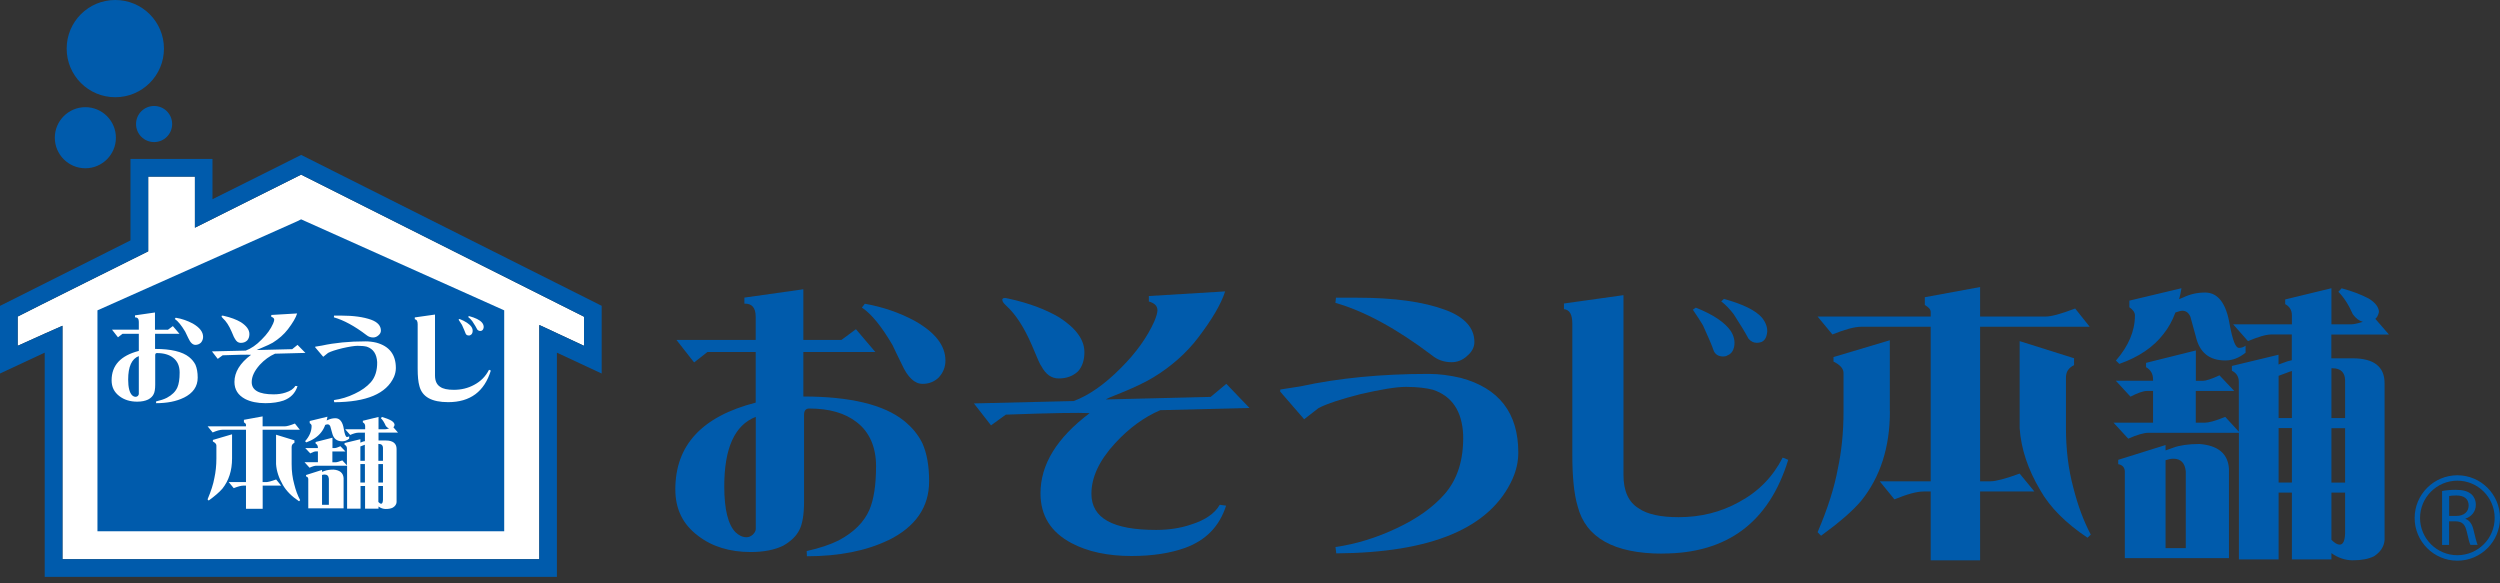
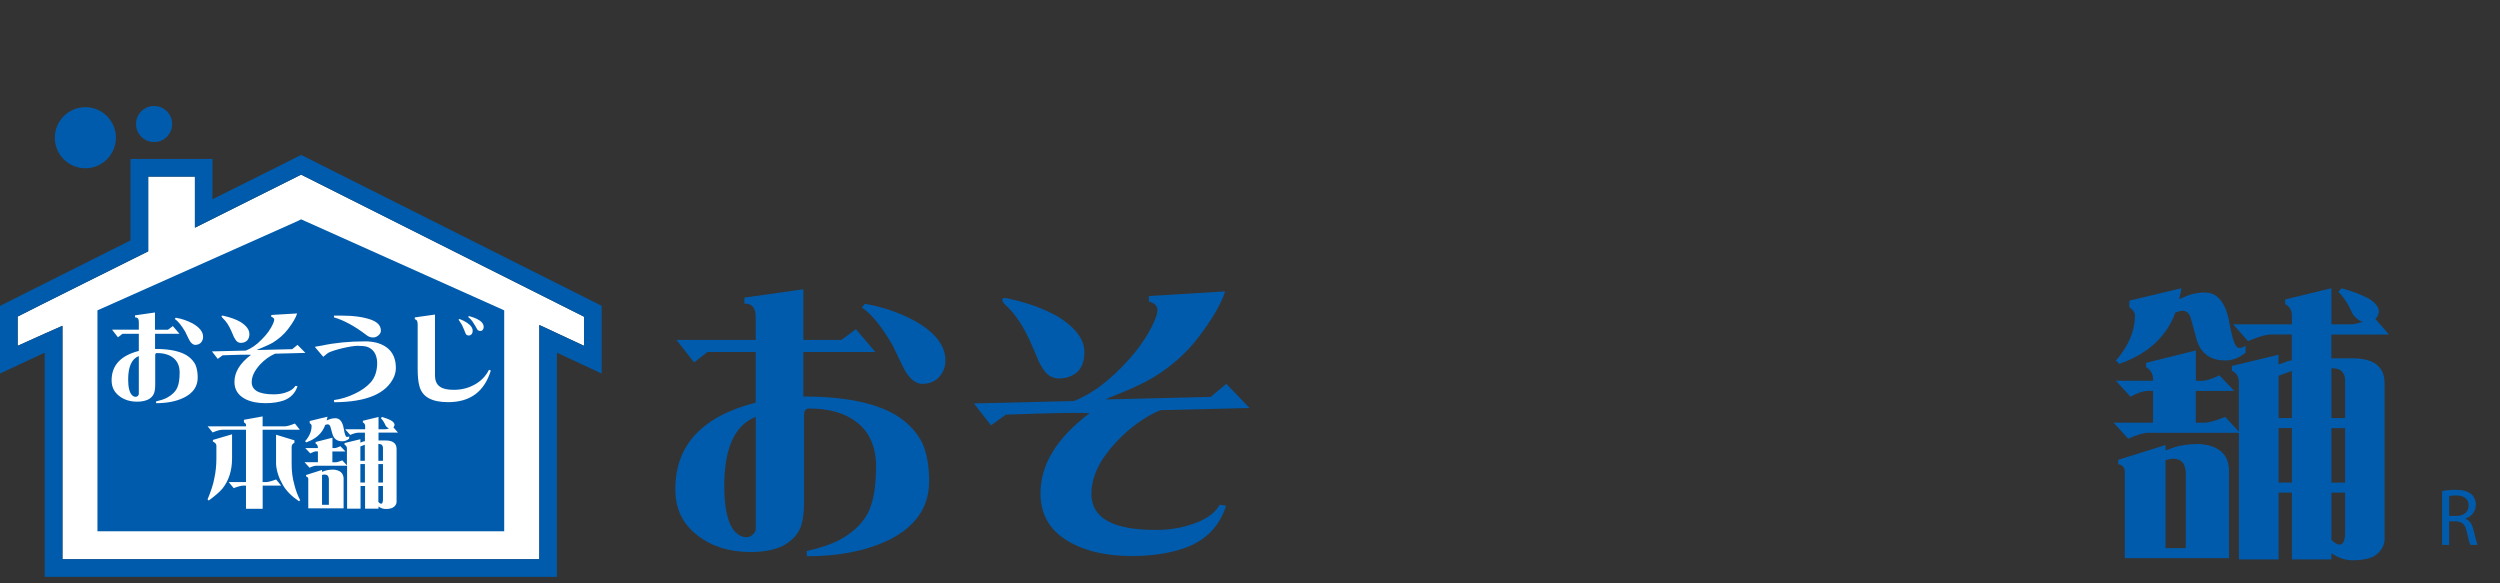
<svg xmlns="http://www.w3.org/2000/svg" width="180" height="42" viewBox="0 0 180 42" fill="none">
  <rect x="0" y="0" width="180" height="42" fill="#333333" stroke="none" />
  <path d="M42.049 24.899C41.115 24.464 38.83 23.399 38.83 23.399V40.262H4.497V23.456C4.497 23.456 2.211 24.464 1.272 24.899V22.791C1.902 22.459 10.671 18.095 10.671 18.095V12.716H14.034V16.393C14.034 16.393 21.165 12.825 21.681 12.573C22.219 12.848 41.385 22.465 42.049 22.803V24.899Z" fill="white" />
  <path d="M67.59 27.179C67.257 27.494 66.879 27.637 66.421 27.637C65.86 27.637 65.356 27.179 64.926 26.222C64.628 25.644 64.428 25.18 64.262 24.848C63.471 23.496 62.744 22.602 62.056 22.144L62.268 21.869C63.58 22.104 64.783 22.517 65.888 23.118C67.343 23.948 68.071 24.882 68.071 25.965C68.071 26.423 67.905 26.841 67.595 27.168M63.97 38.887C62.389 39.654 60.43 40.05 58.099 40.05L58.081 39.677C59.021 39.465 59.788 39.208 60.395 38.904C61.472 38.325 62.205 37.609 62.601 36.699C62.91 35.971 63.076 34.929 63.076 33.56C63.076 32.191 62.601 31.097 61.684 30.398C60.848 29.745 59.725 29.413 58.265 29.413C58.018 29.413 57.892 29.567 57.892 29.854V36.126C57.892 37.083 57.761 37.764 57.554 38.159C57.342 38.578 56.976 38.956 56.392 39.288C55.802 39.58 55.011 39.746 54.055 39.746C52.537 39.746 51.265 39.351 50.268 38.583C49.157 37.753 48.624 36.647 48.624 35.232C48.624 32.059 50.532 29.986 54.41 28.989V25.346H50.933L49.976 26.096L48.705 24.475H54.41V22.803C54.41 22.161 54.141 21.841 53.596 21.863V21.428L57.841 20.827V24.475H60.584L61.627 23.702L63.025 25.346H57.841V28.548C61.209 28.548 63.632 29.138 65.064 30.278C65.688 30.776 66.123 31.32 66.415 31.922C66.731 32.632 66.897 33.526 66.897 34.648C66.897 36.521 65.917 37.93 63.964 38.898M54.415 30.014C52.898 30.599 52.147 32.265 52.147 35.015C52.147 36.676 52.422 37.781 52.961 38.325C53.207 38.555 53.459 38.681 53.751 38.681C53.911 38.681 54.06 38.618 54.203 38.492C54.33 38.371 54.415 38.222 54.415 38.091V30.014Z" fill="#005BAC" />
  <path d="M77.602 26.749C77.247 27.082 76.783 27.248 76.228 27.248C75.706 27.248 75.294 26.956 74.979 26.366C74.916 26.32 74.687 25.81 74.291 24.848C73.753 23.605 73.146 22.642 72.441 22.001C72.252 21.823 72.166 21.703 72.166 21.583C72.166 21.462 72.31 21.417 72.625 21.503C74.125 21.829 75.328 22.299 76.268 22.854C77.471 23.628 78.078 24.464 78.078 25.358C78.078 25.942 77.912 26.423 77.602 26.755M83.536 29.533C82.368 30.037 81.285 30.828 80.289 31.91C79.143 33.153 78.582 34.367 78.582 35.553C78.582 37.306 80.117 38.154 83.227 38.154C84.144 38.154 84.997 38.028 85.782 37.758C86.778 37.443 87.466 36.968 87.821 36.344L88.279 36.407C87.798 37.902 86.824 38.904 85.323 39.448C84.281 39.821 83.009 40.032 81.474 40.032C79.745 40.032 78.307 39.717 77.161 39.11C75.666 38.325 74.916 37.14 74.916 35.513C74.916 33.451 76.079 31.538 78.456 29.745C77.705 29.705 75.706 29.734 72.418 29.854L71.353 30.627L70.122 29.046L77.304 28.875C78.387 28.474 79.527 27.683 80.695 26.503C81.818 25.386 82.614 24.252 83.112 23.135C83.261 22.774 83.336 22.511 83.336 22.339C83.336 22.03 83.124 21.818 82.717 21.709V21.314L88.21 20.981C87.918 21.898 87.271 22.992 86.251 24.332C85.404 25.438 84.321 26.394 83.027 27.179C82.511 27.494 81.766 27.855 80.764 28.267C79.968 28.577 79.596 28.743 79.641 28.76L87.168 28.577L88.296 27.637L89.963 29.373L83.536 29.533Z" fill="#005BAC" />
-   <path d="M105.617 25.644C105.291 25.936 104.913 26.079 104.517 26.079C103.973 26.079 103.498 25.913 103.097 25.581C100.536 23.645 98.222 22.396 96.149 21.806L96.189 21.434H97.724C100.347 21.434 102.472 21.72 104.076 22.316C105.451 22.831 106.156 23.605 106.156 24.624C106.156 25.014 105.967 25.352 105.611 25.644M108.911 34.465C107.313 38.022 103.085 39.798 96.212 39.843L96.155 39.385C97.644 39.173 99.127 38.715 100.582 38.022C102.037 37.34 103.171 36.527 103.996 35.593C104.953 34.505 105.388 33.079 105.348 31.309C105.268 29.596 104.54 28.514 103.166 28.061C102.707 27.941 102.06 27.855 101.224 27.855C100.502 27.855 99.414 28.044 97.982 28.37C96.567 28.731 95.547 29.064 94.94 29.378C94.648 29.602 94.31 29.871 93.898 30.186L92.168 28.187L92.185 28.044C92.472 28.004 92.964 27.918 93.623 27.82C96.349 27.225 99.431 26.921 102.862 26.921C103.618 26.921 104.386 27.024 105.176 27.208C107.925 27.947 109.317 29.728 109.317 32.58C109.317 33.245 109.174 33.869 108.905 34.471L108.911 34.465Z" fill="#005BAC" />
-   <path d="M126.822 24.624C126.702 24.67 126.593 24.682 126.484 24.682C126.255 24.682 126.049 24.578 125.883 24.372C125.677 23.971 125.321 23.393 124.823 22.62C124.554 22.27 124.268 21.955 123.93 21.703L124.119 21.52C125.493 21.898 126.41 22.35 126.862 22.872C127.131 23.21 127.257 23.559 127.24 23.891C127.2 24.275 127.068 24.521 126.822 24.624ZM124.382 25.587C124.279 25.65 124.176 25.667 124.073 25.667C123.763 25.667 123.534 25.547 123.403 25.294C123.265 24.882 122.99 24.246 122.612 23.422C122.469 23.169 122.217 22.791 121.885 22.299L122.097 22.15C123.363 22.648 124.216 23.233 124.628 23.851C124.846 24.206 124.926 24.561 124.863 24.934C124.8 25.272 124.628 25.495 124.382 25.581M119.702 39.861C116.208 39.861 114.163 38.715 113.585 36.43C113.327 35.553 113.207 34.322 113.207 32.724V23.296C113.207 22.625 113.001 22.299 112.605 22.259V21.852L116.89 21.251V34.196C116.89 35.336 117.245 36.155 117.995 36.607C118.597 37.025 119.553 37.237 120.859 37.237C122.446 37.237 123.901 36.876 125.207 36.149C126.605 35.399 127.647 34.333 128.352 32.947L128.752 33.107C127.372 37.604 124.359 39.855 119.697 39.855L119.702 39.861Z" fill="#005BAC" />
-   <path d="M150.456 23.525H142.568V34.654H143.313C143.691 34.654 144.396 34.471 145.415 34.098L146.475 35.387H142.568V40.342H139.011V35.387H138.507C138.003 35.387 137.322 35.576 136.399 35.954L135.34 34.654H139.011V23.525H134.034C133.53 23.525 132.848 23.714 131.932 24.08L130.866 22.791H139.011V22.459C139.011 22.276 138.857 22.116 138.587 21.961V21.4L142.568 20.666V22.791H147.294C147.689 22.791 148.394 22.602 149.413 22.213L150.456 23.525ZM136.073 29.619C136.073 32.197 135.386 34.339 134.011 36.052C133.387 36.796 132.407 37.633 131.118 38.572L130.866 38.32C131.599 36.607 132.075 35.101 132.321 33.76C132.59 32.512 132.734 31.131 132.734 29.619V26.852C132.734 26.543 132.487 26.268 132.012 26.033V25.707L136.067 24.498V29.619M149.333 25.793V26.291C148.938 26.48 148.749 26.772 148.749 27.179V30.828C148.749 32.328 148.915 33.766 149.287 35.141C149.602 36.389 150.02 37.512 150.536 38.492L150.301 38.715C148.749 37.678 147.597 36.533 146.893 35.284C146.017 33.806 145.518 32.328 145.415 30.828V24.561L149.327 25.793H149.333Z" fill="#005BAC" />
  <path d="M165.016 24.08H163.555C163.166 24.08 162.599 24.246 161.854 24.561L160.789 23.353H165.016V22.706C165.016 22.333 164.85 22.064 164.535 21.898V21.56L167.863 20.752V23.353H169.26C169.449 23.353 169.741 23.296 170.131 23.169C169.862 23.106 169.615 22.917 169.403 22.625C169.094 21.921 168.739 21.382 168.361 21.01L168.596 20.758C169.369 20.964 170.028 21.216 170.572 21.508C171.03 21.795 171.282 22.133 171.282 22.465C171.236 22.694 171.145 22.86 171.024 22.957L172.004 24.086H167.857V25.799H169.398C170.916 25.799 171.689 26.4 171.689 27.586V38.893C171.649 39.351 171.402 39.746 170.921 40.055C170.549 40.239 170.051 40.342 169.403 40.342C168.848 40.342 168.327 40.158 167.863 39.826V40.279H165.016V35.467H164.059V40.279H161.201V31.16H154.688C154.356 31.16 153.858 31.309 153.233 31.584L152.174 30.432H155.021V28.147H154.608C154.31 28.147 153.915 28.29 153.394 28.559L152.34 27.414H155.021V27.334C155.021 26.921 154.854 26.629 154.517 26.44V26.125L158.102 25.232V27.42H158.601C158.807 27.42 159.225 27.294 159.803 27.024L160.863 28.147H158.096V30.432H158.761C159.007 30.432 159.511 30.312 160.216 30.014L161.195 31.08V27.494C161.195 27.127 161.029 26.852 160.697 26.692V26.348L164.054 25.541V26.245C164.489 26.096 164.695 26.016 164.695 26.016C164.775 25.993 164.884 25.97 165.01 25.936V24.08M165.016 34.74V30.822H164.059V34.74H165.016ZM165.016 30.1V26.709C164.976 26.727 164.936 26.749 164.89 26.749L164.059 27.059V30.1H165.016ZM167.863 30.1H168.848V27.408C168.848 26.83 168.538 26.515 167.954 26.515H167.863V30.1ZM167.863 30.828V34.746H168.848V30.828H167.863ZM167.863 35.467V38.864C168.092 39.093 168.281 39.213 168.453 39.213C168.705 39.213 168.825 38.95 168.848 38.411V35.467H167.863ZM156.894 21.543C156.997 21.497 157.106 21.457 157.203 21.411C157.684 21.182 158.205 21.062 158.767 21.062C159.683 21.062 160.285 21.823 160.537 23.37C160.749 24.487 160.955 25.048 161.201 25.048C161.373 25.048 161.522 25.008 161.682 24.888V25.392C161.224 25.764 160.749 25.953 160.222 25.953C159.082 25.953 158.371 25.392 158.102 24.241L157.707 22.803C157.581 22.517 157.392 22.373 157.123 22.373C157.025 22.373 156.859 22.419 156.63 22.499C156.401 23.124 156.109 23.622 155.777 24.04C155.066 24.974 154.001 25.707 152.592 26.2L152.346 25.959C153.256 24.916 153.715 23.834 153.715 22.706C153.715 22.499 153.571 22.293 153.314 22.121V21.646L157.065 20.752C157.025 21.05 156.962 21.291 156.894 21.543ZM155.92 32.431C156.086 32.368 156.275 32.3 156.464 32.237C156.922 32.065 157.564 31.968 158.36 31.968C159.712 32.071 160.422 32.678 160.485 33.76V40.187H152.987V33.921C152.964 33.634 152.798 33.468 152.512 33.422V33.107L155.92 32.042V32.426M157.375 39.465V33.926C157.312 33.342 157.025 33.027 156.487 33.027C156.292 33.027 156.103 33.073 155.92 33.136V39.465H157.375Z" fill="#005BAC" />
  <path d="M175.83 35.353C176.088 35.301 176.46 35.267 176.804 35.267C177.342 35.267 177.697 35.37 177.949 35.593C178.144 35.771 178.259 36.034 178.259 36.344C178.259 36.859 177.926 37.203 177.514 37.34V37.358C177.806 37.461 177.995 37.736 178.093 38.154C178.224 38.698 178.316 39.076 178.39 39.23H177.869C177.806 39.116 177.72 38.778 177.611 38.297C177.491 37.753 177.285 37.552 176.815 37.535H176.334V39.236H175.83V35.364V35.353ZM176.334 37.146H176.861C177.4 37.146 177.743 36.853 177.743 36.395C177.743 35.885 177.377 35.673 176.844 35.673C176.603 35.673 176.432 35.696 176.34 35.714V37.14L176.334 37.146Z" fill="#005BAC" />
-   <path d="M173.854 37.294C173.854 38.99 175.234 40.37 176.93 40.37C178.625 40.37 180 38.99 180 37.294C180 35.599 178.625 34.219 176.93 34.219C175.234 34.219 173.854 35.599 173.854 37.294ZM174.244 37.294C174.244 35.811 175.452 34.608 176.93 34.608C178.408 34.608 179.616 35.811 179.616 37.294C179.616 38.778 178.413 39.975 176.93 39.975C175.446 39.975 174.244 38.772 174.244 37.294Z" fill="#005BAC" />
  <path d="M21.686 11.152C21.686 11.152 16.685 13.661 15.299 14.343V11.444H9.394C9.394 17.046 9.394 17.316 9.394 17.31L0 22.024V26.893C0 26.893 2.285 25.822 3.219 25.392V41.533H40.096V25.392C41.029 25.827 43.32 26.893 43.32 26.893V22.018L21.68 11.152H21.686ZM42.049 24.899C41.115 24.464 38.83 23.399 38.83 23.399V40.262H4.496V23.456C4.496 23.456 2.211 24.464 1.272 24.899V22.791C1.902 22.459 10.671 18.095 10.671 18.095V12.716H14.033V16.393C14.033 16.393 21.165 12.825 21.68 12.573C22.219 12.848 41.384 22.465 42.049 22.803V24.899Z" fill="#005BAC" />
  <path d="M36.303 22.339V38.251H7.017V22.345L21.405 15.929L21.68 15.792L36.303 22.345V22.339ZM14.463 24.676C14.566 24.561 14.623 24.412 14.623 24.258C14.623 23.897 14.377 23.582 13.884 23.296C13.506 23.095 13.094 22.946 12.653 22.877L12.584 22.963C12.819 23.124 13.06 23.422 13.335 23.88C13.392 23.994 13.46 24.149 13.558 24.344C13.707 24.676 13.879 24.831 14.068 24.831C14.222 24.831 14.348 24.779 14.463 24.676ZM13.237 28.634C13.896 28.307 14.234 27.832 14.234 27.191C14.234 26.807 14.177 26.509 14.073 26.262C13.97 26.062 13.827 25.879 13.615 25.707C13.128 25.317 12.309 25.123 11.164 25.123V24.034H12.922L12.447 23.479L12.091 23.742H11.158V22.499L9.72 22.706V22.854C9.903 22.843 9.995 22.952 9.995 23.169V23.736H8.065L8.494 24.286L8.821 24.034H9.995V25.266C8.683 25.604 8.036 26.308 8.036 27.38C8.036 27.866 8.219 28.233 8.592 28.519C8.93 28.783 9.365 28.92 9.875 28.92C10.201 28.92 10.465 28.863 10.665 28.766C10.871 28.657 10.992 28.525 11.06 28.382C11.135 28.25 11.175 28.01 11.175 27.689V25.57C11.175 25.472 11.215 25.421 11.301 25.421C11.794 25.421 12.178 25.535 12.458 25.753C12.773 25.993 12.934 26.343 12.934 26.824C12.934 27.305 12.876 27.649 12.773 27.889C12.636 28.199 12.389 28.439 12.017 28.64C11.817 28.743 11.553 28.829 11.238 28.903V29.029C12.034 29.029 12.699 28.897 13.231 28.634M9.995 28.365C9.995 28.41 9.966 28.462 9.926 28.508C9.875 28.548 9.823 28.571 9.772 28.571C9.669 28.571 9.588 28.531 9.503 28.451C9.325 28.262 9.228 27.895 9.228 27.328C9.228 26.394 9.485 25.833 9.995 25.638V28.37V28.365ZM17.791 24.521C17.9 24.407 17.957 24.246 17.957 24.052C17.957 23.748 17.751 23.462 17.344 23.198C17.023 23.009 16.617 22.854 16.107 22.74C16.004 22.711 15.952 22.728 15.952 22.768C15.952 22.809 15.981 22.849 16.044 22.912C16.284 23.129 16.491 23.45 16.674 23.874C16.806 24.195 16.886 24.372 16.909 24.384C17.018 24.59 17.155 24.687 17.333 24.687C17.527 24.687 17.676 24.63 17.797 24.515M21.989 25.409L21.422 24.831L21.039 25.14L18.484 25.203C18.484 25.203 18.599 25.14 18.862 25.037C19.206 24.899 19.458 24.773 19.635 24.676C20.076 24.401 20.443 24.08 20.729 23.708C21.073 23.255 21.296 22.883 21.394 22.568L19.532 22.677V22.814C19.67 22.849 19.744 22.923 19.744 23.026C19.744 23.084 19.715 23.169 19.664 23.296C19.498 23.679 19.229 24.063 18.845 24.441C18.455 24.848 18.06 25.105 17.694 25.243L15.259 25.3L15.677 25.839L16.032 25.581C17.144 25.535 17.825 25.529 18.077 25.547C17.27 26.148 16.88 26.801 16.88 27.5C16.88 28.05 17.138 28.451 17.648 28.726C18.037 28.926 18.524 29.029 19.108 29.029C19.63 29.029 20.059 28.96 20.414 28.84C20.924 28.651 21.256 28.313 21.422 27.803L21.262 27.786C21.142 27.992 20.913 28.153 20.569 28.262C20.3 28.353 20.013 28.393 19.698 28.393C18.65 28.393 18.123 28.101 18.123 27.511C18.123 27.105 18.318 26.704 18.702 26.268C19.04 25.902 19.412 25.638 19.801 25.466L21.984 25.409H21.989ZM27.242 24.149C27.362 24.052 27.425 23.937 27.425 23.805C27.425 23.456 27.19 23.192 26.721 23.02C26.177 22.826 25.46 22.723 24.567 22.723H24.051L24.04 22.849C24.739 23.049 25.523 23.467 26.394 24.132C26.526 24.241 26.686 24.298 26.87 24.298C27.007 24.298 27.133 24.246 27.242 24.149ZM28.502 26.497C28.502 25.529 28.027 24.922 27.093 24.67C26.829 24.607 26.56 24.578 26.314 24.578C25.145 24.578 24.097 24.682 23.175 24.882C22.952 24.916 22.791 24.945 22.694 24.962V25.008L23.272 25.69C23.41 25.587 23.524 25.489 23.622 25.409C23.828 25.3 24.166 25.191 24.653 25.071C25.134 24.962 25.506 24.899 25.753 24.899C26.039 24.899 26.257 24.922 26.411 24.962C26.875 25.117 27.122 25.489 27.156 26.068C27.167 26.663 27.018 27.156 26.698 27.523C26.417 27.838 26.033 28.118 25.541 28.348C25.048 28.588 24.544 28.737 24.04 28.806L24.063 28.96C26.388 28.949 27.82 28.348 28.365 27.139C28.451 26.938 28.502 26.721 28.502 26.503V26.497ZM34.682 23.805C34.768 23.771 34.809 23.685 34.826 23.559C34.831 23.444 34.791 23.324 34.694 23.215C34.539 23.038 34.236 22.883 33.766 22.757L33.703 22.82C33.823 22.906 33.921 23.015 34.007 23.129C34.178 23.387 34.299 23.593 34.367 23.731C34.425 23.794 34.493 23.828 34.568 23.828C34.602 23.828 34.642 23.828 34.682 23.811M33.863 24.126C33.949 24.097 34.001 24.017 34.024 23.908C34.047 23.782 34.024 23.662 33.949 23.542C33.806 23.33 33.514 23.135 33.084 22.963L33.016 23.015C33.13 23.181 33.21 23.307 33.262 23.393C33.388 23.679 33.48 23.886 33.531 24.029C33.571 24.115 33.651 24.155 33.755 24.155C33.789 24.155 33.823 24.155 33.863 24.132M35.341 26.681L35.209 26.623C34.969 27.093 34.62 27.454 34.144 27.706C33.697 27.952 33.205 28.067 32.672 28.067C32.225 28.067 31.899 27.998 31.698 27.855C31.446 27.7 31.32 27.425 31.32 27.036V22.648L29.865 22.854V22.986C29.997 23.003 30.072 23.118 30.072 23.341V26.543C30.072 27.087 30.112 27.5 30.198 27.798C30.398 28.577 31.085 28.955 32.271 28.955C33.858 28.955 34.877 28.193 35.341 26.675V26.681ZM21.588 30.942L21.233 30.495C20.884 30.633 20.649 30.696 20.512 30.696H18.908V29.98L17.562 30.226V30.41C17.653 30.461 17.711 30.513 17.711 30.581V30.696H14.95L15.311 31.137C15.62 31.005 15.855 30.942 16.021 30.942H17.711V34.711H16.468L16.828 35.147C17.138 35.026 17.367 34.963 17.539 34.963H17.711V36.636H18.913V34.963H20.242L19.881 34.522C19.538 34.648 19.291 34.711 19.166 34.711H18.908V30.942H21.588ZM16.708 33.01V31.269L15.328 31.675V31.79C15.488 31.87 15.58 31.968 15.58 32.076V33.01C15.58 33.52 15.528 33.989 15.437 34.408C15.357 34.86 15.19 35.376 14.944 35.954L15.024 36.04C15.465 35.719 15.792 35.439 16.009 35.187C16.473 34.608 16.708 33.881 16.708 33.01ZM19.876 31.297V33.411C19.91 33.926 20.082 34.431 20.374 34.929C20.615 35.347 20.998 35.736 21.531 36.092L21.611 36.011C21.434 35.679 21.291 35.301 21.188 34.877C21.056 34.408 20.998 33.926 20.998 33.411V32.185C20.998 32.042 21.067 31.945 21.199 31.882V31.704L19.87 31.297H19.876ZM26.274 31.137V31.761C26.234 31.779 26.194 31.784 26.165 31.784C26.165 31.784 26.096 31.819 25.947 31.87V31.624L24.808 31.899V32.019C24.922 32.076 24.979 32.162 24.979 32.294V33.503L24.647 33.148C24.407 33.245 24.241 33.285 24.154 33.285H23.931V32.506H24.87L24.51 32.128C24.315 32.22 24.172 32.26 24.103 32.26H23.937V31.515L22.723 31.824V31.933C22.837 31.996 22.889 32.099 22.889 32.237V32.26H21.978L22.339 32.644C22.516 32.552 22.648 32.5 22.745 32.5H22.889V33.279H21.926L22.287 33.675C22.494 33.577 22.665 33.531 22.78 33.531H24.991V36.624H25.959V34.992H26.285V36.624H27.253V36.47C27.414 36.584 27.586 36.647 27.775 36.647C27.992 36.647 28.164 36.613 28.29 36.544C28.456 36.441 28.542 36.309 28.554 36.155V32.323C28.554 31.927 28.29 31.715 27.775 31.715H27.253V31.148H28.657L28.325 30.765C28.365 30.725 28.393 30.667 28.41 30.599C28.41 30.484 28.325 30.375 28.164 30.278C27.986 30.18 27.757 30.095 27.5 30.02L27.425 30.112C27.551 30.232 27.666 30.415 27.775 30.662C27.843 30.753 27.929 30.822 28.021 30.845C27.889 30.891 27.786 30.908 27.723 30.908H27.253V30.02L26.125 30.295V30.41C26.234 30.467 26.291 30.553 26.291 30.679V30.908H24.853L25.214 31.315C25.466 31.206 25.661 31.154 25.793 31.154H26.291M26.274 34.74H25.947V33.411H26.274V34.74ZM26.274 33.176H25.947V32.145L26.228 32.036C26.228 32.036 26.251 32.031 26.268 32.025V33.176M27.242 33.176V31.962H27.27C27.465 31.962 27.574 32.065 27.574 32.26V33.176H27.242ZM27.242 33.411H27.574V34.74H27.242V33.411ZM27.242 34.992H27.574V35.994C27.563 36.178 27.523 36.269 27.442 36.269C27.385 36.269 27.322 36.223 27.242 36.143V34.992ZM23.519 30.272C23.542 30.186 23.565 30.106 23.576 30.003L22.299 30.312V30.467C22.385 30.518 22.436 30.593 22.436 30.662C22.436 31.045 22.282 31.418 21.966 31.767L22.052 31.853C22.528 31.681 22.889 31.435 23.129 31.12C23.238 30.982 23.341 30.805 23.416 30.593C23.496 30.564 23.553 30.553 23.587 30.553C23.679 30.553 23.742 30.604 23.782 30.702L23.92 31.194C24.017 31.584 24.252 31.773 24.641 31.773C24.819 31.773 24.985 31.71 25.14 31.584V31.412C25.082 31.452 25.037 31.463 24.979 31.463C24.893 31.463 24.819 31.274 24.756 30.896C24.676 30.375 24.464 30.112 24.154 30.112C23.965 30.112 23.794 30.152 23.628 30.226C23.599 30.244 23.565 30.261 23.524 30.272M23.186 33.967V33.835L22.035 34.201V34.304C22.133 34.322 22.184 34.379 22.196 34.482V36.601H24.739V34.419C24.71 34.053 24.475 33.852 24.017 33.812C23.754 33.812 23.53 33.846 23.376 33.904C23.312 33.926 23.255 33.949 23.192 33.972M23.186 36.344V34.196C23.25 34.178 23.318 34.167 23.376 34.167C23.559 34.167 23.656 34.264 23.679 34.471V36.344H23.186Z" fill="#005BAC" />
-   <path d="M8.3 7C10.236 7 11.805 5.436 11.805 3.5C11.805 1.564 10.236 0 8.3 0C6.364 0 4.8 1.564 4.8 3.5C4.8 5.436 6.364 7 8.3 7Z" fill="#005BAC" />
  <path d="M6.146 12.115C7.36 12.115 8.345 11.129 8.345 9.915C8.345 8.701 7.36 7.716 6.146 7.716C4.931 7.716 3.946 8.706 3.946 9.915C3.946 11.124 4.931 12.115 6.146 12.115Z" fill="#005BAC" />
  <path d="M11.095 10.23C11.811 10.23 12.395 9.652 12.395 8.93C12.395 8.208 11.811 7.63 11.095 7.63C10.379 7.63 9.795 8.208 9.795 8.93C9.795 9.652 10.379 10.23 11.095 10.23Z" fill="#005BAC" />
</svg>